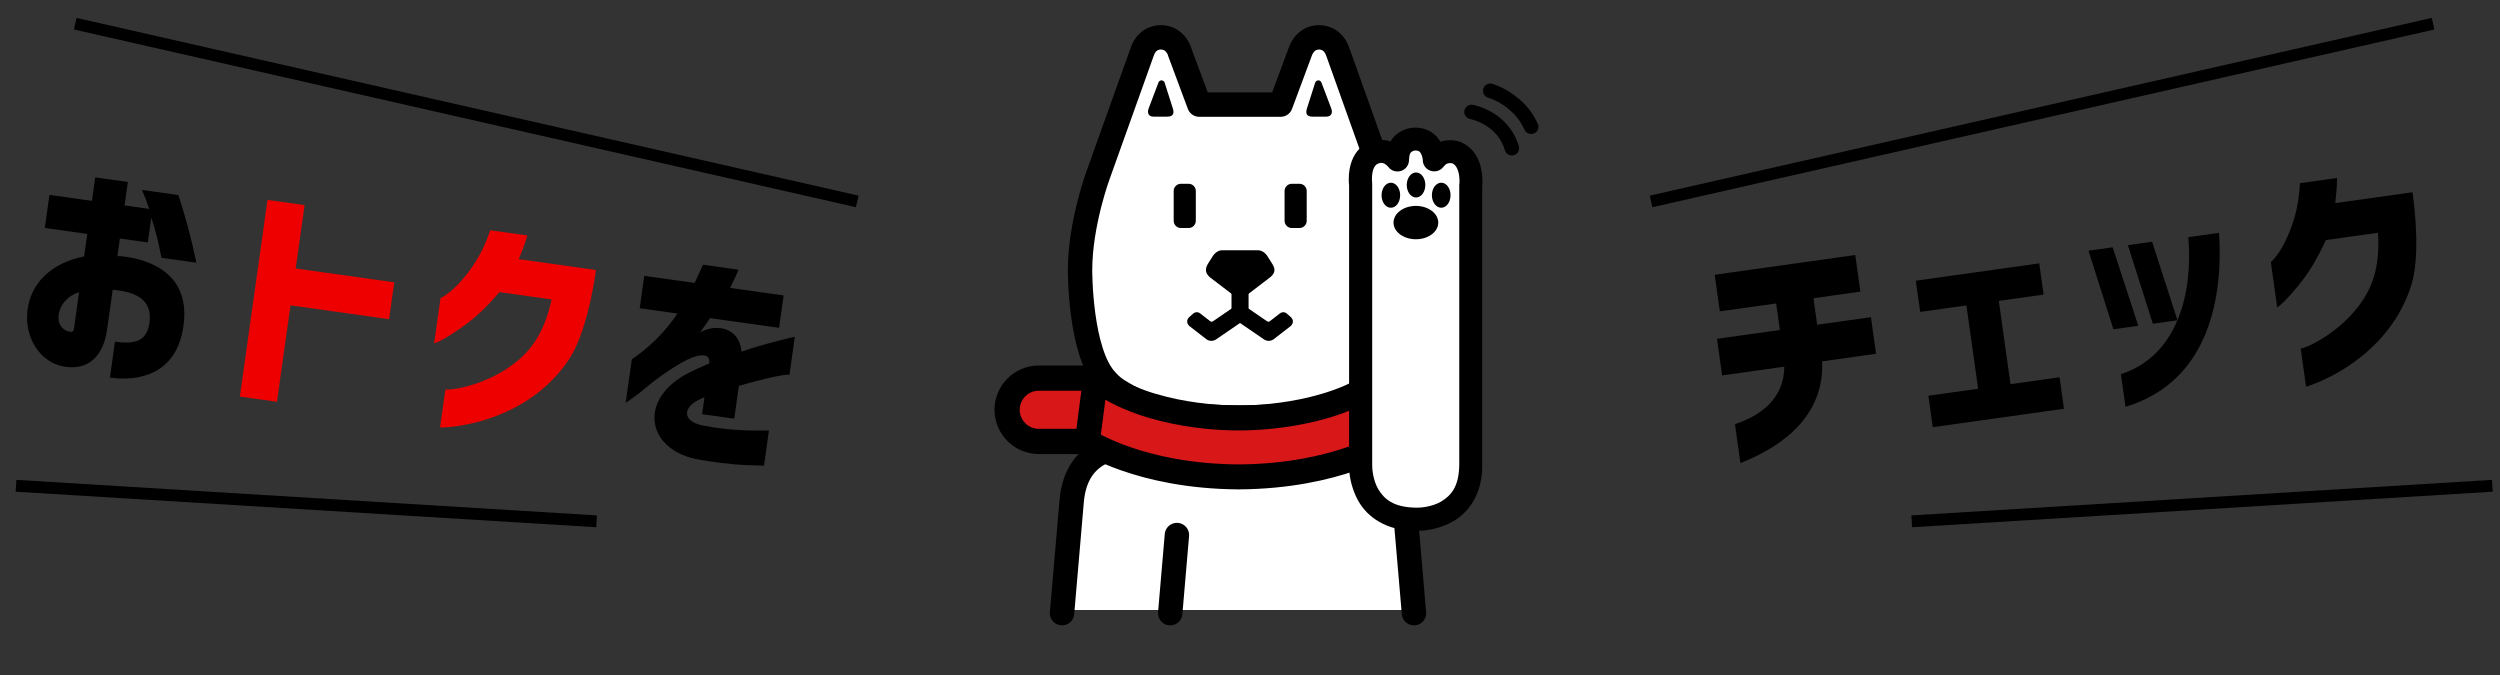
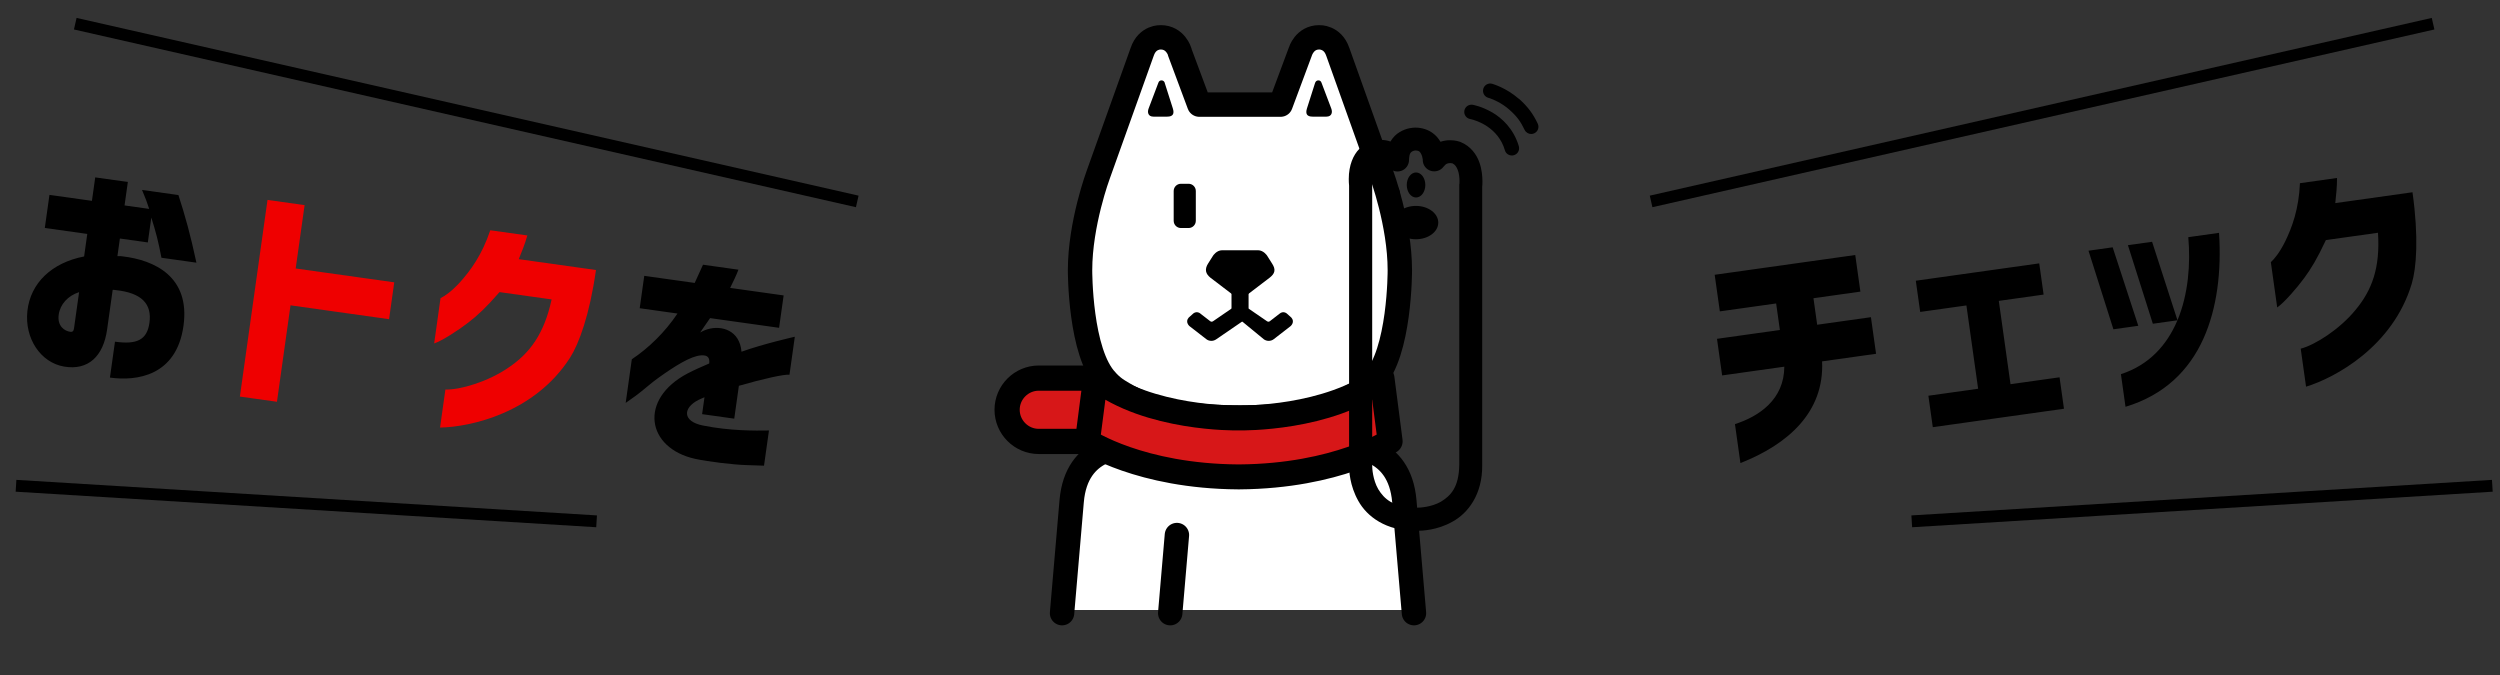
<svg xmlns="http://www.w3.org/2000/svg" width="211" height="57" viewBox="0 0 211 57" fill="none">
  <rect x="0" y="0" width="211" height="57" fill="#333333" stroke="none" />
  <path d="M9.704 28.838C11.545 29.096 12.41 28.693 12.613 27.247C12.836 25.663 11.979 24.714 9.75 24.482C9.592 24.459 9.552 24.454 9.51 24.468L9.039 27.815C8.725 30.053 7.46 31.289 5.409 30.94C3.437 30.603 2.066 28.572 2.31 26.264C2.565 23.876 4.379 22.172 7.099 21.645L7.366 19.744L3.782 19.24L4.174 16.448L7.759 16.951L8.037 14.971L10.79 15.358L10.512 17.338L12.591 17.631C12.423 17.102 12.261 16.675 11.988 16.031L15.058 16.462C15.636 18.24 16.078 19.837 16.578 22.17L13.627 21.755C13.358 20.364 13.176 19.651 12.771 18.363L12.476 20.462L10.119 20.131L9.911 21.616C10.094 21.602 10.233 21.621 10.352 21.638C13.014 21.951 16.072 23.33 15.485 27.509C14.889 31.748 11.516 32.182 9.278 31.868L9.704 28.838ZM4.955 26.555C4.819 27.525 5.448 27.937 5.923 28.003C6.141 28.034 6.217 27.924 6.247 27.706L6.676 24.656C5.724 24.966 5.078 25.683 4.955 26.555ZM58.687 38.731C54.552 37.827 53.881 33.693 58.045 31.512C58.525 31.256 59.257 30.935 59.859 30.676C59.906 30.198 59.758 29.955 59.167 29.993C58.291 30.052 56.96 30.895 55.568 31.89C55.032 32.259 54.199 33.011 53.66 33.4L52.807 34.007L53.325 30.323C54.751 29.372 56.131 28.031 57.179 26.462L53.991 26.014L54.375 23.281L58.633 23.879L59.334 22.342L62.324 22.762C62.133 23.26 61.905 23.733 61.624 24.299L66.139 24.934L65.755 27.667L59.932 26.849C59.425 27.585 59.25 27.823 59.095 28.064C59.205 27.999 59.403 27.885 59.719 27.788C60.921 27.432 62.432 27.887 62.583 29.685C64.392 29.031 67.083 28.419 67.083 28.419L66.632 31.628C66.216 31.569 64.382 31.978 62.361 32.562L61.971 35.335L59.258 34.954L59.458 33.528C59.286 33.605 59.094 33.678 58.941 33.758C57.613 34.44 57.596 35.569 59.325 35.913C61.583 36.371 63.767 36.355 64.901 36.333L64.483 39.303L62.976 39.253C61.889 39.222 59.784 38.966 58.687 38.731Z" fill="black" />
  <path d="M20.246 33.47L22.578 16.873L25.708 17.313L24.956 22.66L33.274 23.829L32.837 26.939L24.519 25.77L23.375 33.91L20.246 33.47ZM37.591 32.878C38.839 32.912 41.199 32.214 42.921 31.022C44.729 29.802 45.927 28.172 46.557 25.272L42.16 24.654C40.981 26.003 40.309 26.616 39.516 27.231C38.722 27.847 37.322 28.761 36.643 28.988L37.18 25.166C37.55 24.976 38.084 24.627 38.824 23.822C39.709 22.835 40.682 21.518 41.379 19.434L44.508 19.874C44.306 20.593 44.031 21.261 43.783 21.873L50.299 22.789C49.764 26.591 48.856 29.029 48.107 30.196C45.108 34.864 39.691 36.041 37.14 36.087L37.591 32.878Z" fill="#EF0000" />
  <path d="M146.43 35.795C148.44 35.149 150.584 33.737 150.596 30.948L145.348 31.686L144.914 28.596L150.221 27.85L149.907 25.612L145.154 26.28L144.719 23.191L156.583 21.523L157.017 24.613L153.056 25.17L153.37 27.408L157.906 26.77L158.34 29.86L153.785 30.5C153.984 34.794 150.892 37.511 146.892 39.083L146.43 35.795ZM163.128 36.054L162.755 33.4L166.954 32.81L165.965 25.779L162.064 26.327L161.694 23.693L172.111 22.229L172.481 24.863L168.699 25.395L169.687 32.426L173.826 31.844L174.199 34.498L163.128 36.054ZM178.372 27.792L176.269 21.16L178.309 20.873L180.472 27.497L178.372 27.792ZM179.393 34.334L179.006 31.581C181.4 30.8 182.881 29.117 183.748 27.097L183.779 27.032L181.7 27.324L179.596 20.692L181.636 20.406L183.779 27.032C184.7 24.822 184.887 22.271 184.692 20.017L187.286 19.652C187.497 22.874 187.13 26.016 185.959 28.604C184.757 31.257 182.667 33.348 179.393 34.334ZM194.18 29.428C195.388 29.117 197.464 27.795 198.792 26.174C200.193 24.503 200.896 22.607 200.702 19.645L196.305 20.263C195.543 21.885 195.066 22.659 194.473 23.469C193.88 24.279 192.786 25.544 192.196 25.95L191.659 22.128C191.962 21.843 192.379 21.36 192.868 20.382C193.448 19.19 194.02 17.655 194.115 15.461L197.244 15.021C197.248 15.768 197.168 16.486 197.098 17.142L203.614 16.226C204.149 20.029 203.948 22.622 203.549 23.951C201.953 29.264 197.07 31.89 194.631 32.636L194.18 29.428Z" fill="black" />
  <path d="M72.352 17L6.352 2" stroke="black" />
  <path d="M50.352 44L1.352 41" stroke="black" />
  <path d="M139.352 17L205.352 2" stroke="black" />
  <path d="M161.352 44L210.352 41" stroke="black" />
  <path d="M89.445 51.485L90.257 42.043C90.652 37.25 94.858 37.468 94.858 37.468H113.728C113.728 37.468 117.928 37.25 118.33 42.043L119.141 51.485" fill="white" />
  <path d="M104.729 35.232C110.088 35.232 112.74 34.353 114.935 32.962C115.555 32.566 115.896 32.144 115.896 32.144C118.173 29.812 118.146 22.811 118.146 22.811C118.146 18.857 116.605 14.726 116.605 14.726C116.605 14.726 113.237 5.304 112.917 4.398C112.917 4.384 112.91 4.37 112.903 4.364C112.467 3.089 111.342 3.15 111.342 3.15C110.095 3.15 109.747 4.364 109.747 4.364L109.733 4.398L108.083 8.829H101.219L99.569 4.398V4.364C99.569 4.364 99.214 3.15 97.967 3.15C97.967 3.15 96.842 3.082 96.406 4.364C96.406 4.37 96.399 4.384 96.392 4.398C96.065 5.304 92.697 14.726 92.697 14.726C92.697 14.726 91.156 18.857 91.156 22.811C91.156 22.811 91.129 29.812 93.406 32.144C93.406 32.144 93.74 32.566 94.367 32.962C96.562 34.353 99.207 35.232 104.566 35.232H104.729Z" fill="white" stroke="black" stroke-width="2.059" stroke-linecap="round" stroke-linejoin="round" />
  <path d="M105.307 24.849L107.175 23.424C107.359 23.274 107.516 23.111 107.557 22.893C107.598 22.668 107.496 22.456 107.373 22.259L106.943 21.577C106.943 21.577 106.65 21.12 106.173 21.12H103.153C102.676 21.12 102.383 21.577 102.383 21.577L101.953 22.259C101.83 22.456 101.755 22.668 101.789 22.893C101.83 23.111 101.967 23.274 102.144 23.424L104.012 24.849H105.3H105.307Z" fill="black" />
  <path d="M98.308 6.995C98.26 6.865 98.171 6.783 98.028 6.783C97.885 6.783 97.803 6.872 97.762 6.995L96.944 9.156C96.814 9.49 96.91 9.844 97.346 9.844H98.512C99.003 9.844 99.126 9.599 98.989 9.156L98.301 6.995H98.308Z" fill="black" />
  <path d="M110.994 6.995C111.042 6.865 111.131 6.783 111.274 6.783C111.417 6.783 111.499 6.872 111.54 6.995L112.358 9.156C112.487 9.49 112.392 9.844 111.949 9.844H110.783C110.292 9.844 110.17 9.599 110.306 9.156L110.994 6.995Z" fill="black" />
  <path d="M99.672 15.51H100.313C100.654 15.51 100.927 15.783 100.927 16.123V18.632C100.927 18.973 100.654 19.246 100.313 19.246H99.672C99.331 19.246 99.059 18.973 99.059 18.632V16.123C99.059 15.783 99.331 15.51 99.672 15.51Z" fill="black" />
-   <path d="M109.032 15.51H109.672C110.013 15.51 110.286 15.783 110.286 16.123V18.632C110.286 18.973 110.013 19.246 109.672 19.246H109.032C108.691 19.246 108.418 18.973 108.418 18.632V16.123C108.418 15.783 108.691 15.51 109.032 15.51Z" fill="black" />
  <path d="M101.335 26.485L102.085 27.065C102.085 27.065 102.181 27.153 102.256 27.153C102.344 27.153 102.433 27.078 102.433 27.078L103.96 26.029V24.645C103.96 24.256 104.274 23.942 104.662 23.942C105.051 23.942 105.364 24.256 105.364 24.645V26.403C105.364 26.635 105.248 26.853 105.064 26.983L102.637 28.646C102.515 28.728 102.378 28.769 102.235 28.769C102.085 28.769 101.935 28.721 101.813 28.626L100.388 27.521C100.388 27.521 99.999 27.181 100.326 26.806L100.715 26.458C100.715 26.458 101.008 26.199 101.342 26.485" fill="black" />
-   <path d="M107.982 26.485L107.232 27.065C107.232 27.065 107.137 27.153 107.062 27.153C106.973 27.153 106.885 27.078 106.885 27.078L105.357 26.029V24.645C105.357 24.256 105.044 23.942 104.655 23.942C104.267 23.942 103.953 24.256 103.953 24.645V26.403C103.953 26.635 104.069 26.853 104.253 26.983L106.68 28.646C106.803 28.728 106.939 28.769 107.082 28.769C107.232 28.769 107.382 28.721 107.505 28.626L108.93 27.521C108.93 27.521 109.318 27.181 108.991 26.806L108.602 26.458C108.602 26.458 108.309 26.199 107.982 26.485Z" fill="black" />
+   <path d="M107.982 26.485L107.232 27.065C107.232 27.065 107.137 27.153 107.062 27.153C106.973 27.153 106.885 27.078 106.885 27.078L105.357 26.029V24.645C105.357 24.256 105.044 23.942 104.655 23.942C104.267 23.942 103.953 24.256 103.953 24.645V26.403L106.68 28.646C106.803 28.728 106.939 28.769 107.082 28.769C107.232 28.769 107.382 28.721 107.505 28.626L108.93 27.521C108.93 27.521 109.318 27.181 108.991 26.806L108.602 26.458C108.602 26.458 108.309 26.199 107.982 26.485Z" fill="black" />
  <path d="M113.926 37.734C113.926 37.734 118.125 37.516 118.527 42.308L119.339 51.75" stroke="black" stroke-width="2.059" stroke-linecap="round" stroke-linejoin="round" />
  <path d="M95.05 37.734C95.05 37.734 90.85 37.516 90.448 42.308L89.637 51.75" stroke="black" stroke-width="2.059" stroke-linecap="round" stroke-linejoin="round" />
  <path d="M92.438 37.257H87.672C86.2 37.257 85 36.057 85 34.584C85 33.112 86.2 31.912 87.672 31.912H92.438" fill="#D71718" />
  <path d="M92.438 37.257H87.672C86.2 37.257 85 36.057 85 34.584C85 33.112 86.2 31.912 87.672 31.912H92.438" stroke="black" stroke-width="2.127" stroke-linecap="round" stroke-linejoin="round" />
  <path d="M104.498 40.25C96.215 40.195 91.777 37.243 91.777 37.243L92.466 31.926C96.952 35.403 104.376 35.273 104.376 35.273H104.73C104.73 35.273 112.161 35.396 116.64 31.926L117.328 37.243C117.328 37.243 112.89 40.188 104.601 40.25H104.492H104.498Z" fill="#D71718" />
  <path d="M104.498 40.25C96.215 40.195 91.777 37.243 91.777 37.243L92.466 31.926C96.952 35.403 104.376 35.273 104.376 35.273H104.73C104.73 35.273 112.161 35.396 116.64 31.926L117.328 37.243C117.328 37.243 112.89 40.188 104.601 40.25H104.492H104.498Z" stroke="black" stroke-width="2.107" stroke-linecap="round" stroke-linejoin="round" />
  <path d="M99.332 45.158L98.766 51.751" stroke="black" stroke-width="2.059" stroke-linecap="round" stroke-linejoin="round" />
-   <path d="M117.932 13.505C117.932 13.505 117.155 12.442 116.01 12.885C116.01 12.885 114.599 13.178 114.83 15.619V39.241C114.83 39.241 114.633 43.829 119.521 43.829C119.521 43.829 124.136 44.04 124.136 39.241V15.694C124.136 15.694 124.415 13.512 122.922 12.892C122.922 12.892 121.811 12.49 121.055 13.512C121.055 13.512 121.014 11.747 119.452 11.747C119.452 11.747 117.946 11.706 117.946 13.512" fill="white" />
  <path d="M119.515 44.796C116.972 44.824 115.363 43.583 114.64 42.274C113.904 40.965 113.863 39.697 113.863 39.315C113.863 39.268 113.863 39.24 113.863 39.213V15.673C113.843 15.475 113.836 15.284 113.836 15.107C113.836 13.928 114.225 13.076 114.715 12.578C115.118 12.169 115.527 12.012 115.717 11.958C116.004 11.849 116.297 11.801 116.563 11.808C116.856 11.808 117.122 11.862 117.354 11.944C117.565 11.59 117.838 11.317 118.124 11.153C118.744 10.778 119.276 10.778 119.433 10.771C119.447 10.771 119.46 10.771 119.474 10.771C120.033 10.771 120.551 10.956 120.926 11.235C121.219 11.453 121.424 11.705 121.574 11.964C121.873 11.869 122.167 11.828 122.392 11.835C122.855 11.835 123.169 11.951 123.237 11.971L123.285 11.992C124.13 12.339 124.621 13.048 124.846 13.669C125.078 14.296 125.112 14.889 125.118 15.291C125.118 15.496 125.112 15.653 125.098 15.741V39.24C125.132 41.735 123.891 43.324 122.582 44.033C121.287 44.762 120.012 44.796 119.603 44.803C119.562 44.803 119.528 44.803 119.508 44.803M119.61 42.847C119.835 42.853 120.824 42.799 121.628 42.335C122.426 41.844 123.135 41.142 123.162 39.233V15.564C123.162 15.564 123.176 15.557 123.176 15.503C123.176 15.455 123.182 15.373 123.182 15.278C123.182 15.019 123.148 14.63 123.032 14.337C122.917 14.051 122.801 13.894 122.582 13.785H122.576C122.535 13.778 122.473 13.764 122.405 13.764C122.208 13.778 122.064 13.778 121.833 14.071C121.587 14.405 121.151 14.541 120.755 14.419C120.36 14.296 120.087 13.928 120.081 13.519C120.081 13.505 120.081 13.485 120.081 13.451C120.074 13.389 120.053 13.294 120.026 13.198C119.971 13.008 119.869 12.837 119.787 12.783C119.726 12.742 119.665 12.708 119.453 12.701H119.433C119.433 12.701 119.392 12.701 119.365 12.714C119.303 12.728 119.228 12.755 119.174 12.789C119.078 12.878 118.949 12.885 118.922 13.498C118.922 13.921 118.649 14.296 118.254 14.425C117.851 14.555 117.415 14.419 117.17 14.085C117.17 14.085 117.156 14.064 117.135 14.044C117.101 14.01 117.047 13.955 116.986 13.907C116.856 13.805 116.706 13.737 116.583 13.744C116.529 13.744 116.467 13.751 116.386 13.785L116.277 13.819C116.277 13.819 116.277 13.819 116.263 13.832C116.229 13.846 116.181 13.873 116.12 13.935C116.011 14.057 115.799 14.31 115.792 15.1C115.792 15.23 115.799 15.366 115.813 15.523V15.618V39.24V39.288V39.309C115.813 39.513 115.861 40.495 116.331 41.299C116.822 42.09 117.551 42.819 119.522 42.847H119.61Z" fill="black" />
  <path d="M118.173 16.478C118.173 17.064 117.826 17.534 117.389 17.534C116.953 17.534 116.605 17.064 116.605 16.478C116.605 15.891 116.96 15.421 117.389 15.421C117.819 15.421 118.173 15.891 118.173 16.478Z" fill="black" />
  <path d="M120.298 15.612C120.298 16.199 119.944 16.669 119.514 16.669C119.085 16.669 118.73 16.199 118.73 15.612C118.73 15.026 119.085 14.556 119.514 14.556C119.944 14.556 120.298 15.026 120.298 15.612Z" fill="black" />
  <path d="M119.502 20.193C118.459 20.193 117.613 19.566 117.613 18.789C117.613 18.012 118.459 17.378 119.502 17.378C120.545 17.378 121.39 18.012 121.39 18.789C121.39 19.566 120.545 20.193 119.502 20.193Z" fill="black" />
-   <path d="M122.426 16.478C122.426 17.064 122.072 17.534 121.642 17.534C121.213 17.534 120.852 17.064 120.852 16.478C120.852 15.891 121.206 15.421 121.642 15.421C122.079 15.421 122.426 15.891 122.426 16.478Z" fill="black" />
  <path d="M128.187 8.338C127.11 7.397 125.985 7.09 125.937 7.07C125.61 6.981 125.276 7.172 125.187 7.5C125.099 7.827 125.29 8.168 125.617 8.256C125.617 8.256 125.651 8.263 125.753 8.297C126.046 8.399 126.755 8.693 127.389 9.258C128.044 9.838 128.337 10.254 128.678 10.963C128.787 11.181 129.005 11.31 129.23 11.31C129.319 11.31 129.407 11.29 129.496 11.249C129.803 11.106 129.932 10.738 129.782 10.431C129.407 9.633 128.95 8.999 128.201 8.338M125.917 9.477C125.065 8.979 124.349 8.856 124.301 8.843C123.967 8.788 123.653 9.006 123.592 9.34C123.531 9.674 123.756 9.988 124.09 10.049C124.09 10.049 124.103 10.049 124.165 10.063C124.608 10.172 126.449 10.738 127.014 12.687C127.089 12.953 127.335 13.124 127.601 13.124C127.655 13.124 127.717 13.117 127.778 13.097C128.105 13.001 128.282 12.66 128.187 12.333C127.744 10.854 126.762 9.961 125.917 9.47" fill="black" />
</svg>